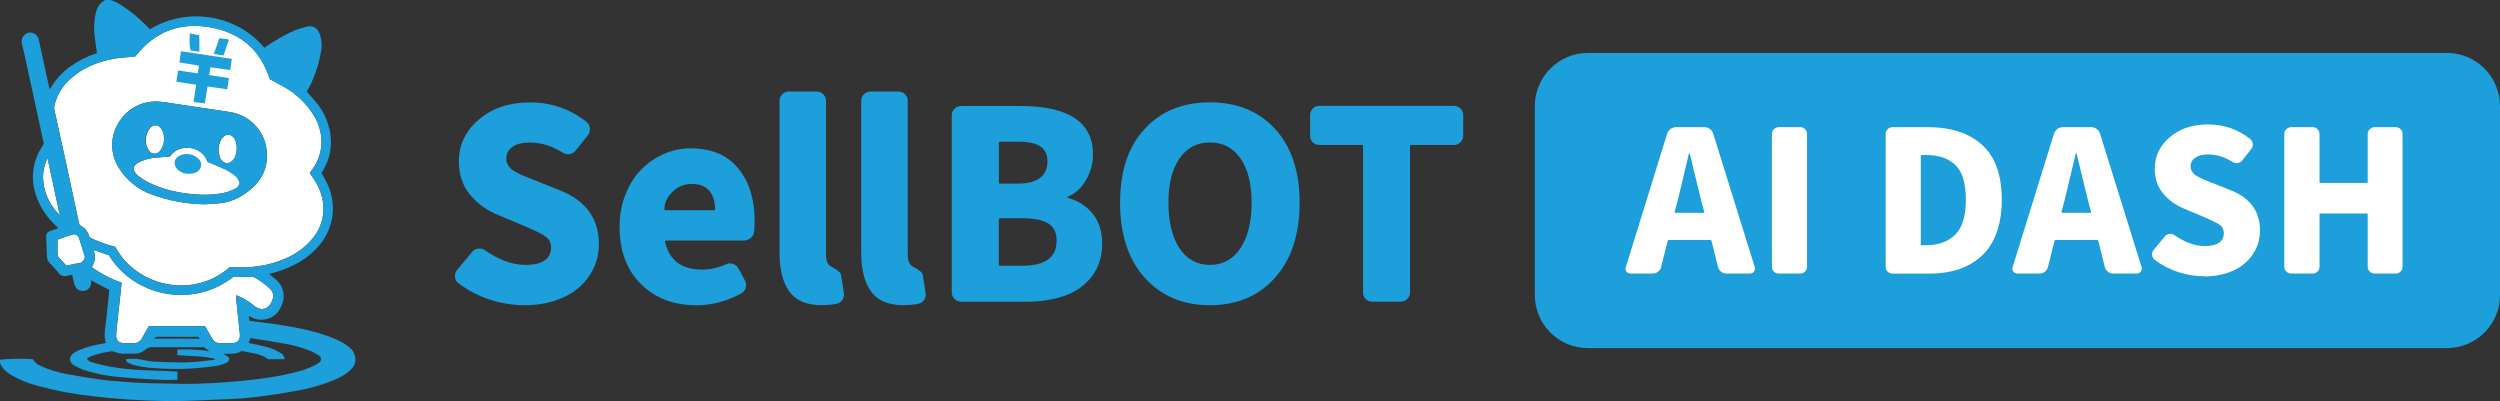
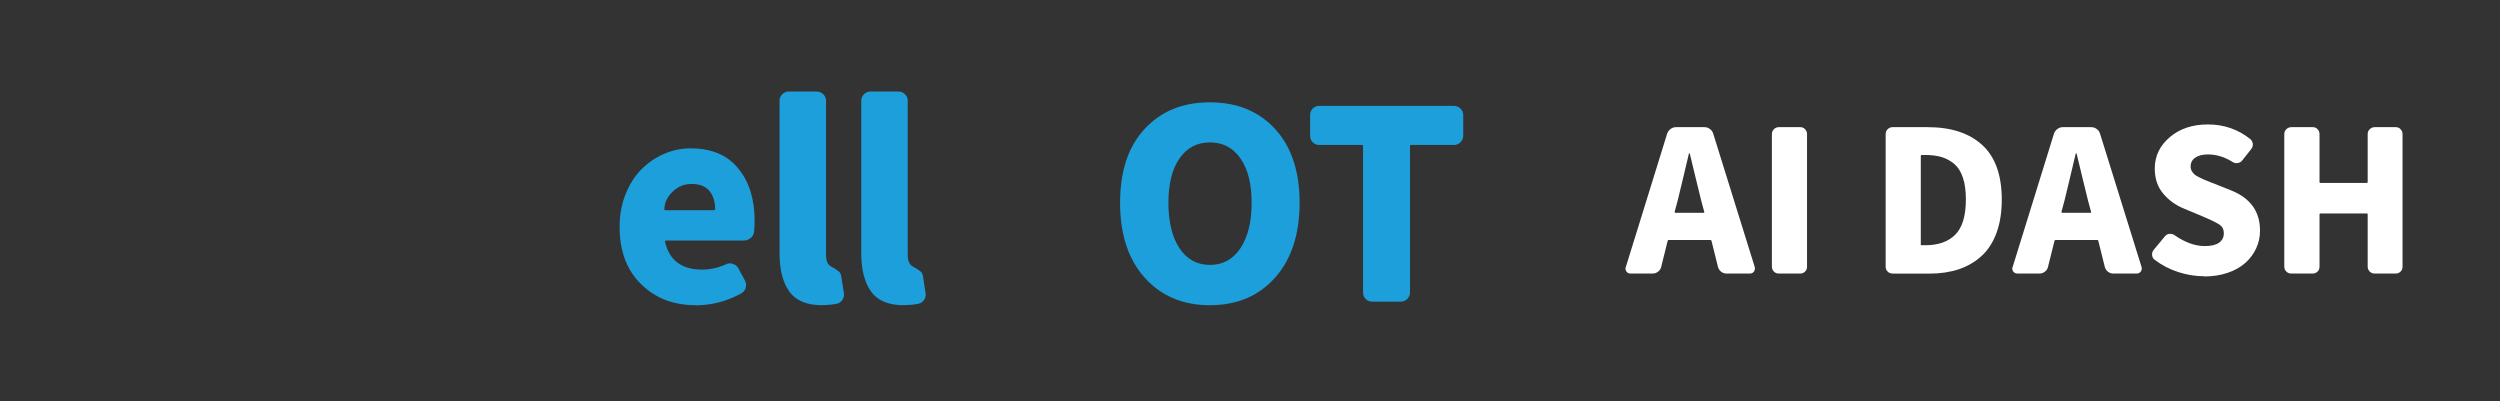
<svg xmlns="http://www.w3.org/2000/svg" id="_レイヤー_2" viewBox="0 0 266.79 42.81">
  <rect x="0" y="0" width="266.79" height="42.81" fill="#333333" stroke="none" />
  <defs>
    <style>.cls-1{fill:#fff;}.cls-2{fill:#1c9fdb;}</style>
  </defs>
  <g id="_レイヤー_1-2">
-     <path class="cls-1" d="m6.27,22.85c-1.58-1.61-2.18-4.09-1.19-5.98.44,2.03.86,4,1.28,5.97,0,.03.02.06.02.09.02.02.04.03.05.05,0,0-.01.02-.02.03l-.13-.08s-.01-.06-.02-.08m2.08,5.25c-.43.05-.85.17-1.25.25-.26-.27-.48-.52-.71-.76-.15-.14-.24-.33-.24-.54,0-.48,0-.96,0-1.48.49-.17.98-.35,1.47-.51.45-.15.71-.03.85.41.21.64.41,1.29.6,1.91-.02.39-.33.7-.72.72m1.21-2.77c-.12-.58-.51-1.07-1.06-1.31-.12-.52-.25-1.07-.36-1.62-.38-1.78-.77-3.56-1.15-5.34-.39-1.79-.79-3.58-1.18-5.38-.03-.14-.02-.29.01-.43.27-1.14.9-2.16,1.79-2.91,1.31-1.16,2.88-1.77,4.57-2.08.6-.11,1.21-.13,1.81-.19.16-.02.31-.04.47-.06,2.08-2.67,4.8-3.68,8.04-3.09,3.14.57,5.32,2.38,6.3,5.52.55.3,1.13.59,1.69.92,1.19.7,2.21,1.68,2.95,2.85.53.82.83,1.76.88,2.74.04,1.15-.32,2.29-1.03,3.2-.07.09-.14.18-.22.3.06.1.11.2.18.29.59.76,1,1.64,1.19,2.58.28,1.38-.06,2.82-.92,3.94-.82,1.06-1.92,1.88-3.17,2.38-1.73.74-3.54.96-5.41.88-.14,0-.29,0-.43,0-3.95,3.49-10.01,1.98-12.19-2.17-.95-.25-1.88-.59-2.76-1.02m15.71,7.08c.11,1.08.23,2.16.34,3.24.06.62-.24.96-.86.97-.41,0-.82-.01-1.22,0-.37.03-.72-.18-.89-.52-.12-.21-.25-.43-.37-.64-.12-.21-.25-.42-.39-.65h-5.98c-.24.41-.49.82-.71,1.24-.17.38-.57.62-.99.57-.32-.02-.64,0-.96,0-.55-.01-.87-.33-.83-.88.05-.71.14-1.41.21-2.12.07-.69.15-1.38.23-2.07.05-.45.09-.89.14-1.38-1.14-.4-2.22-.96-3.19-1.67.37-.53.44-1.22.19-1.82.58.19,1.11.37,1.65.55,2.54,4.26,8.8,5.83,13.29,2.3h2.1c.65.34,1.25.77,1.79,1.28.33.29.44.75.28,1.15-.03.1-.07.19-.11.28-.36.79-1.16.97-1.82.42-.58-.5-1.25-.89-1.97-1.16.03.32.04.62.07.91m-9.05-11.65c1.84.67,3.79,1.03,5.75,1.04.25-.02.64-.07,1.03-.08,1.56-.04,2.86-.68,3.98-1.71,1.3-1.2,1.75-2.69,1.42-4.42-.37-1.78-1.75-3.17-3.52-3.57-.43-.09-.86-.15-1.28-.21-.84-.13-1.69-.26-2.53-.38-.92-.14-1.83-.28-2.75-.41-.46-.09-.92-.15-1.38-.18-1.57-.1-3.08.6-4.01,1.87-1.14,1.48-1.26,3.5-.3,5.1.82,1.37,2.09,2.41,3.59,2.95m7.37-5.82c.08-.14.18-.26.3-.37.26-.26.69-.26.96,0,.03.03.05.06.08.09.15.18.25.39.3.62.11.48.06.99-.13,1.45-.13.37-.46.64-.85.71-.65-.12-.8-.63-.89-1.15-.08-.46,0-.94.24-1.34m-7.69-1.14c.34-.55,1.02-.63,1.39.02.39.74.3,1.63-.2,2.28-.24.32-.69.39-1.02.15-.08-.06-.15-.14-.2-.23-.21-.32-.32-.69-.3-1.07,0-.41.12-.81.33-1.15m-1.26,3.62c.55-.33,1.17-.53,1.8-.58.56-.07,1.13-.09,1.7-.14.93-1.48,3.51-1.15,4.02.56.68.29,1.34.55,1.98.85.3.15.58.33.84.53.31.2.53.52.62.88-.06.29-.26.52-.53.63-.51.27-1.07.44-1.65.51-.83.12-1.68.15-2.52.08-1.77-.14-3.5-.49-5.1-1.3-.36-.19-.7-.41-1.02-.66-.27-.19-.46-.47-.54-.79.04-.24.19-.45.4-.57" />
-     <path class="cls-2" d="m37.76,37.6c-.13-.19-.28-.37-.46-.52-.45-.37-.95-.67-1.49-.89-1.98-.84-4.07-1.23-6.17-1.56-.99-.15-1.98-.26-3-.39-.02-.15-.05-.31-.09-.53.17.09.29.16.4.21.49.22,1.05.26,1.57.11.81-.22,1.28-.78,1.58-1.54.4-.97.09-2.09-.74-2.73-.21-.16-.42-.33-.65-.52.28-.08.52-.14.76-.21,1.81-.55,3.43-1.42,4.65-2.91.88-1.05,1.38-2.38,1.41-3.75.01-.9-.17-1.79-.54-2.62-.19-.45-.45-.87-.68-1.3.05-.09.11-.18.16-.26.71-1.18.99-2.56.78-3.92-.2-1.25-.73-2.43-1.55-3.4-.31-.38-.65-.74-.96-1.09.19-.36.39-.69.54-1.05.48-1.06.81-2.17.99-3.31.1-.57.06-1.16-.12-1.72-.21-.59-.66-1.08-1.48-.84-.42.11-.83.24-1.24.39-1.13.51-2.21,1.13-3.22,1.85-2.95-3.56-8.26-4.39-12.21-1.98-.15-.15-.3-.31-.46-.46-.84-.85-1.77-1.6-2.78-2.23-.46-.28-.95-.51-1.51-.43-.64.29-.91.84-1.05,1.47-.19.94-.2,1.9-.04,2.85.07.44.12.88.18,1.35-1.02.33-1.99.82-2.86,1.44-.89.65-1.63,1.48-2.18,2.44-.1-.46-.19-.84-.28-1.24-.3-1.37-.59-2.74-.89-4.11-.1-.41-.45-.71-.87-.73-.52,0-.95.42-.95.94,0,.08,0,.17.03.25.21.84.38,1.69.57,2.54.46,2.12.93,4.24,1.38,6.35.13.61.26,1.21.38,1.81-.07.11-.14.21-.2.31-.9,1.38-1.19,3.07-.78,4.66.34,1.33,1.04,2.54,2.01,3.5.16.16.32.33.52.52-.26.09-.46.16-.67.23-.55.18-.64.3-.62.88.02.64.07,1.27.08,1.91,0,.26.1.52.29.7.34.36.69.71.99,1.1.17.24.48.35.77.28.21-.04.42-.08.64-.13.09.37.16.73.26,1.07.12.46.58.74,1.04.64.42-.07.73-.43.72-.85,0-.08,0-.17,0-.27l1.94,1.03c-.04.42-.08.82-.12,1.22-.07.63-.14,1.26-.2,1.9-.08.84-.31,1.68-.05,2.54-.18.04-.34.07-.49.1-.84.13-1.67.37-2.46.71-.41.19-.81.41-.89.91.04.3.23.56.5.7.32.18.65.33.98.46,1.29.41,2.61.67,3.96.77,1.4.14,2.81.21,4.21.28.6.03,1.21,0,1.83,0v-.87c-.35-.02-.68-.05-1.01-.06-.83-.03-1.65-.06-2.48-.09-1.23-.04-2.46-.17-3.67-.38-.63-.11-1.24-.27-1.86-.44-.26-.04-.49-.19-.64-.41.14-.1.28-.19.43-.26.71-.25,1.44-.43,2.19-.53.11,0,.23.01.33.06.35.15.73.21,1.11.19.32-.01.64,0,.96,0,.45.02.9-.14,1.24-.44.19-.17.43-.25.68-.25,1.86,0,3.72,0,5.58,0l.31.26c.05.03.11.07.16.1,0,.03-.02.05-.02.08l-.39-.09c-.97-.1-1.95-.13-2.92-.1v.6c1.35.13,2.71.05,4.09.41-.1.05-.21.08-.32.11-.91.09-1.82.23-2.73.25-1.13.03-2.27-.03-3.4-.07-.35-.01-.69-.06-1.03-.13-.61-.15-1.23-.21-1.85-.18-.09.01-.19.03-.28.06.04.25.22.34.38.42.18.08.37.15.57.2,1.27.33,2.58.35,3.88.4.8.02,1.6,0,2.39-.06.85-.06,1.7-.15,2.55-.27.34-.07.67-.18.98-.33.21-.06.34-.28.28-.5,0-.03-.02-.05-.03-.07l-.54-.38c.66-.04,1.33.1,1.92-.31.97.23,1.99.25,2.84.88h1.74c-.02-.29-.18-.54-.44-.67-.53-.33-1.11-.57-1.72-.69-.54-.14-1.1-.25-1.67-.37.06-.18.11-.33.17-.52,1.15.18,2.28.34,3.41.55,1.07.17,2.12.46,3.13.87.28.13.54.28.79.45.2.13.28.33.14.65-.18.14-.38.27-.58.38-.4.2-.82.37-1.24.51-2.09.63-4.24.92-6.4,1.14-1.07.11-2.14.19-3.21.25-1.03.06-2.06.08-3.09.09-.71,0-1.42-.04-2.13-.05-1.48,0-2.96-.06-4.44-.19-.74-.06-1.48-.1-2.21-.2-1.23-.17-2.46-.37-3.69-.6-1-.17-1.97-.47-2.89-.9-.34-.13-.61-.37-.78-.69-.97-.1-3.29-.05-3.59.08.04.25.13.5.27.71.25.36.58.65.96.87.89.52,1.85.91,2.85,1.17,1.96.54,3.95.91,5.97,1.12,1.22.15,2.45.26,3.68.34,1.33.09,2.67.14,4,.17,1,.02,2-.01,3.01-.05,1.41-.05,2.81-.11,4.22-.18.8-.04,1.59-.1,2.39-.2,1.33-.17,2.67-.36,4-.6,1.49-.24,2.94-.64,4.34-1.21.7-.29,1.37-.63,1.89-1.2.48-.46.56-1.2.19-1.76M6.26,22.87c-1.58-1.61-2.18-4.09-1.19-5.98.44,2.03.86,4,1.28,5.97,0,.03.02.06.02.09.02.02.04.03.05.05,0,0-.01.02-.02.03l-.13-.08s-.01-.06-.02-.09m2.08,5.25c-.43.05-.85.17-1.25.25-.26-.27-.48-.52-.71-.76-.15-.14-.24-.33-.24-.54,0-.48,0-.96,0-1.48.49-.17.98-.35,1.47-.51.45-.15.71-.03.85.41.21.64.41,1.29.6,1.91-.02.39-.33.7-.72.72m1.21-2.77c-.12-.58-.51-1.07-1.06-1.31-.12-.52-.25-1.07-.36-1.62-.38-1.78-.77-3.56-1.15-5.34-.39-1.79-.79-3.58-1.18-5.38-.03-.14-.02-.29.01-.43.27-1.14.9-2.16,1.79-2.91,1.31-1.16,2.88-1.77,4.57-2.08.6-.11,1.21-.13,1.81-.19.16-.02.31-.04.47-.06,2.08-2.67,4.8-3.68,8.04-3.09,3.14.57,5.32,2.38,6.3,5.52.55.3,1.13.59,1.69.92,1.19.7,2.2,1.68,2.95,2.85.53.82.83,1.76.88,2.74.04,1.15-.32,2.29-1.03,3.2-.07.09-.14.18-.22.3.06.1.11.2.18.29.59.76,1,1.64,1.19,2.58.28,1.38-.06,2.82-.92,3.94-.82,1.06-1.92,1.88-3.17,2.38-1.73.74-3.54.96-5.41.88-.14,0-.29,0-.43,0-3.95,3.49-10.01,1.98-12.19-2.17-.95-.25-1.88-.59-2.76-1.02m6.88,10.8c.13-.1.2-.15.27-.2.02-.01.06,0,.08,0h4.41c.04.06.08.12.12.2h-4.88Zm8.83-3.73c.11,1.08.23,2.16.34,3.24.06.62-.24.96-.86.97-.41,0-.82-.01-1.22,0-.37.03-.72-.18-.89-.52-.12-.21-.24-.43-.37-.64s-.25-.42-.39-.65h-5.98c-.23.41-.49.82-.71,1.24-.17.38-.57.62-.99.57-.32-.02-.64,0-.96,0-.55-.01-.87-.33-.83-.88.05-.71.14-1.41.21-2.12.07-.69.15-1.38.23-2.07.05-.45.09-.89.14-1.38-1.14-.4-2.22-.96-3.19-1.67.37-.53.44-1.22.19-1.82.58.19,1.11.37,1.65.55,2.54,4.26,8.8,5.83,13.29,2.3h2.1c.65.34,1.25.77,1.79,1.28.33.29.44.75.28,1.15-.03.1-.07.19-.11.28-.36.79-1.16.97-1.82.42-.58-.5-1.25-.89-1.97-1.16.03.32.04.62.07.91m-9.05-11.65c1.84.67,3.79,1.03,5.75,1.04.25-.02.64-.07,1.03-.08,1.56-.04,2.86-.68,3.98-1.71,1.3-1.2,1.75-2.69,1.42-4.42-.37-1.78-1.75-3.17-3.52-3.57-.42-.09-.85-.15-1.28-.21-.84-.13-1.69-.26-2.53-.38-.92-.14-1.83-.28-2.75-.41-.46-.09-.92-.15-1.38-.18-1.57-.1-3.08.6-4.01,1.87-1.14,1.48-1.26,3.5-.3,5.1.83,1.37,2.09,2.41,3.59,2.95m7.37-5.82c.08-.14.18-.26.3-.37.26-.26.69-.26.96,0,.03.03.05.06.07.09.15.18.25.39.3.62.11.48.06.99-.13,1.45-.14.37-.46.64-.85.71-.66-.12-.8-.63-.9-1.15-.08-.46,0-.94.24-1.34m-7.69-1.14c.34-.55,1.02-.63,1.39.02.38.74.3,1.63-.21,2.28-.24.32-.69.39-1.02.15-.08-.06-.15-.14-.2-.23-.21-.32-.32-.69-.3-1.07,0-.41.12-.81.33-1.15m-1.26,3.62c.55-.33,1.17-.53,1.8-.58.56-.07,1.13-.09,1.7-.14.93-1.48,3.51-1.15,4.02.56.68.29,1.34.55,1.98.85.3.15.58.33.84.53.31.2.53.52.62.88-.06.29-.26.52-.53.63-.51.27-1.07.44-1.65.51-.83.12-1.68.15-2.52.08-1.77-.14-3.5-.49-5.1-1.3-.36-.19-.7-.41-1.02-.66-.27-.19-.46-.47-.54-.79.04-.24.18-.45.4-.57m6.33-8.39l-2.11-.32c.07-.41.13-.8.19-1.2.71.11,1.38.2,2.09.31.04-.26.08-.51.13-.81-.69-.18-1.38-.21-2.08-.36l.16-1.19c1.81.27,3.59.54,5.43.81-.06.43-.11.79-.17,1.2l-2.11-.3c-.05.27-.09.53-.14.83l2.11.33c-.06.39-.12.76-.18,1.19-.69-.1-1.37-.19-2.1-.3-.1.61-.19,1.19-.29,1.81l-1.2-.16c.09-.62.18-1.21.27-1.84m-.57-3.64c-.13-.28-.17-1.04-.1-1.82l1,.17c0,.31.02.59.02.88,0,.28,0,.55,0,.88-.31-.04-.62-.08-.92-.11m3.49.52l-1.03-.16c.2-.57.39-1.11.59-1.68l1.03.14c-.2.57-.39,1.12-.59,1.7m-4.93,12.13c-.46-.49-.36-1.15.25-1.44.61-.3,1.34-.21,1.87.22.32.25.52.58.39.99-.13.43-.49.63-.91.7-.12.02-.23.02-.35.02-.47.03-.93-.15-1.25-.49" />
-     <path class="cls-2" d="m169.46,5.65h91.66c3.13,0,5.67,2.54,5.67,5.67v20.16c0,3.13-2.54,5.67-5.67,5.67h-91.66c-3.13,0-5.67-2.54-5.67-5.67V11.32c0-3.13,2.54-5.67,5.67-5.67Z" />
-     <path class="cls-2" d="m55.98,32.57c-1.24,0-2.48-.2-3.71-.6-1.23-.4-2.35-.99-3.36-1.75-.24-.18-.36-.44-.36-.77,0-.24.07-.45.22-.63l1.62-1.95c.17-.2.38-.32.64-.34.27-.03.51.03.73.18,1.5,1.04,2.94,1.56,4.33,1.56.89,0,1.57-.16,2.03-.48.46-.32.69-.77.69-1.36,0-.51-.19-.9-.58-1.18-.38-.27-1.05-.61-2-1.01-.16-.07-.28-.13-.36-.16l-2.68-1.12c-1.22-.49-2.23-1.22-3.03-2.18-.79-.96-1.19-2.14-1.19-3.55,0-1.77.71-3.27,2.14-4.48,1.42-1.21,3.23-1.82,5.42-1.82,2.3,0,4.32.69,6.06,2.08.22.18.34.41.36.69.02.27-.05.52-.22.74l-1.29,1.62c-.17.22-.38.35-.66.38-.27.04-.52-.02-.74-.16-1.13-.71-2.3-1.07-3.51-1.07-.79,0-1.4.15-1.84.46-.44.31-.66.74-.66,1.29,0,.22.05.42.15.59.1.17.21.33.34.45.13.13.34.27.64.42.3.16.56.27.77.36.21.08.53.22.97.4.13.04.23.07.3.11l2.6,1.04c2.74,1.1,4.11,3.01,4.11,5.73,0,.88-.18,1.71-.53,2.49-.36.79-.87,1.48-1.54,2.08-.67.6-1.51,1.08-2.52,1.42-1.01.35-2.13.52-3.36.52Z" />
    <path class="cls-2" d="m74.23,32.57c-2.36,0-4.3-.75-5.82-2.25-1.53-1.5-2.29-3.54-2.29-6.11,0-1.26.21-2.42.64-3.49.43-1.07,1-1.96,1.7-2.66s1.51-1.25,2.41-1.64c.9-.39,1.84-.59,2.81-.59,2.23,0,3.93.71,5.1,2.14,1.17,1.42,1.75,3.29,1.75,5.59,0,.38-.02.77-.05,1.15-.04.29-.16.53-.38.7-.22.17-.47.26-.74.26h-8.28c-.09,0-.13.05-.11.14.46,1.97,1.77,2.96,3.95,2.96.84,0,1.68-.18,2.52-.55.24-.13.49-.15.75-.07.26.08.46.23.59.45l.71,1.32c.13.24.16.49.1.75-.06.26-.21.47-.45.62-1.55.86-3.19,1.29-4.91,1.29Zm-3.34-10.22c0,.05.04.08.11.08h5.18c.09,0,.14-.05.14-.14-.02-.82-.23-1.47-.64-1.95-.41-.47-1.04-.71-1.88-.71-.71,0-1.33.23-1.86.68-.69.6-1.04,1.28-1.04,2.03Z" />
    <path class="cls-2" d="m87.73,32.57c-1.63,0-2.79-.48-3.49-1.45-.7-.97-1.05-2.34-1.05-4.11V10.73c0-.26.1-.48.29-.67s.42-.29.67-.29h3.01c.27,0,.51.1.7.29.19.19.29.42.29.67v16.47c0,.62.17,1.03.52,1.23.02.02.1.07.26.15.15.08.26.14.3.18.05.04.12.09.22.16.1.07.17.15.22.23.04.08.08.18.1.29l.27,1.75c.02.07.03.14.03.19,0,.22-.05.42-.16.6-.15.24-.36.38-.63.44-.47.09-.99.14-1.53.14Z" />
    <path class="cls-2" d="m96.45,32.57c-1.63,0-2.79-.48-3.49-1.45-.7-.97-1.05-2.34-1.05-4.11V10.73c0-.26.1-.48.29-.67.19-.19.42-.29.67-.29h3.01c.27,0,.51.1.7.29.19.19.29.42.29.67v16.47c0,.62.17,1.03.52,1.23.02.02.1.07.26.15.15.08.25.14.3.18.04.04.12.09.22.16.1.07.17.15.22.23.05.08.08.18.1.29l.27,1.75c.02.07.03.14.03.19,0,.22-.05.42-.16.6-.15.24-.36.38-.63.44-.47.09-.99.14-1.53.14Z" />
-     <path class="cls-2" d="m102.56,32.19c-.27,0-.51-.1-.7-.29s-.29-.42-.29-.7V12.3c0-.27.1-.51.29-.7.19-.19.42-.29.7-.29h6.3c5.19,0,7.78,1.73,7.78,5.18,0,.95-.25,1.85-.74,2.71-.49.86-1.13,1.45-1.92,1.78-.04,0-.05.02-.05.07s.02.07.05.07c1.1.31,1.98.88,2.64,1.7s1,1.89,1,3.21-.37,2.53-1.11,3.48c-.74.95-1.71,1.64-2.92,2.06-1.21.42-2.58.63-4.14.63h-6.91Zm4.03-12.71c0,.07.05.11.14.11h1.95c1.04,0,1.82-.21,2.33-.62.51-.41.77-.99.77-1.74s-.25-1.27-.75-1.6c-.5-.34-1.28-.51-2.34-.51h-1.95c-.09,0-.14.05-.14.14v4.22Zm0,8.74c0,.09.05.14.14.14h2.36c2.45,0,3.67-.89,3.67-2.69,0-.84-.3-1.45-.89-1.82-.59-.37-1.52-.56-2.78-.56h-2.36c-.09,0-.14.05-.14.14v4.79Z" />
    <path class="cls-2" d="m136.06,29.64c-1.75,1.96-4.07,2.93-6.95,2.93s-5.19-.98-6.95-2.93c-1.75-1.95-2.63-4.62-2.63-8s.87-5.99,2.62-7.88c1.74-1.89,4.06-2.84,6.96-2.84s5.22.95,6.96,2.84c1.74,1.89,2.62,4.52,2.62,7.88s-.88,6.05-2.63,8Zm-10.19-3.15c.79,1.19,1.87,1.78,3.25,1.78s2.47-.6,3.26-1.79c.79-1.2,1.19-2.81,1.19-4.84s-.4-3.59-1.19-4.73-1.88-1.71-3.26-1.71-2.46.57-3.25,1.71c-.79,1.14-1.18,2.72-1.18,4.73s.39,3.66,1.18,4.85Z" />
    <path class="cls-2" d="m146.42,32.19c-.27,0-.5-.1-.69-.29-.18-.19-.27-.42-.27-.7v-15.62c0-.07-.05-.11-.14-.11h-4.55c-.27,0-.5-.1-.69-.29-.18-.19-.27-.43-.27-.7v-2.19c0-.27.09-.51.27-.7.18-.19.41-.29.69-.29h14.39c.27,0,.51.1.7.29.19.19.29.42.29.7v2.19c0,.27-.1.51-.29.7s-.42.29-.7.29h-4.58c-.07,0-.11.04-.11.11v15.62c0,.27-.1.51-.29.7s-.42.29-.7.29h-3.07Z" />
    <path class="cls-1" d="m184.24,29.19c-.21,0-.39-.06-.56-.19-.17-.13-.28-.3-.34-.5l-.7-2.81c-.01-.05-.05-.08-.12-.08h-4.43c-.07,0-.11.03-.12.08l-.7,2.81c-.05.21-.17.37-.34.5-.17.13-.36.19-.56.19h-2.36c-.19,0-.34-.07-.45-.22-.07-.1-.1-.2-.1-.31,0-.05.01-.11.04-.16l4.41-14.23c.07-.21.19-.37.36-.5.17-.13.37-.2.58-.2h3.04c.22,0,.42.07.59.2.18.13.29.3.35.5l4.43,14.23c.01.05.02.11.02.16,0,.11-.03.21-.1.31-.11.15-.25.22-.43.22h-2.5Zm-5.52-6.58c-.01.07.01.1.08.1h2.99c.07,0,.1-.03.08-.1l-.33-1.23c-.14-.55-.34-1.39-.62-2.53-.27-1.14-.47-1.96-.59-2.45-.01-.03-.03-.04-.06-.04s-.04.01-.04.04c-.55,2.32-.94,3.99-1.19,4.98l-.33,1.23Z" />
    <path class="cls-1" d="m189.82,29.19c-.21,0-.38-.07-.52-.21-.14-.14-.21-.32-.21-.52v-14.15c0-.21.07-.38.21-.52.14-.14.32-.22.52-.22h2.3c.21,0,.38.07.51.22.14.14.21.32.21.52v14.15c0,.21-.07.38-.21.52-.14.14-.31.21-.51.21h-2.3Z" />
    <path class="cls-1" d="m201.96,29.19c-.21,0-.38-.07-.52-.21-.14-.14-.21-.32-.21-.52v-14.15c0-.21.07-.38.21-.52.14-.14.32-.22.52-.22h3.75c2.49,0,4.43.63,5.82,1.9,1.39,1.26,2.09,3.21,2.09,5.83,0,1.33-.18,2.5-.55,3.52-.37,1.02-.9,1.85-1.59,2.48-.69.64-1.5,1.11-2.43,1.43-.93.31-1.98.47-3.14.47h-3.96Zm3.01-3.12c0,.07.03.1.1.1h.41c1.37,0,2.43-.38,3.18-1.13.75-.75,1.13-2,1.13-3.75,0-.9-.1-1.67-.31-2.31-.21-.64-.51-1.12-.91-1.47-.4-.34-.85-.59-1.34-.74-.49-.15-1.07-.23-1.74-.23h-.41c-.07,0-.1.03-.1.08v9.43Z" />
    <path class="cls-1" d="m225.52,29.19c-.21,0-.39-.06-.56-.19-.17-.13-.28-.3-.34-.5l-.7-2.81c-.01-.05-.05-.08-.12-.08h-4.43c-.07,0-.11.03-.12.08l-.7,2.81c-.05.21-.17.37-.34.5-.17.13-.36.19-.56.19h-2.36c-.19,0-.34-.07-.45-.22-.07-.1-.1-.2-.1-.31,0-.05.01-.11.04-.16l4.41-14.23c.07-.21.19-.37.36-.5.17-.13.37-.2.58-.2h3.04c.22,0,.42.07.59.2.18.13.29.3.35.5l4.43,14.23c.01.05.02.11.02.16,0,.11-.03.21-.1.31-.11.15-.25.22-.43.22h-2.5Zm-5.52-6.58c-.01.07.01.1.08.1h2.99c.07,0,.1-.03.08-.1l-.33-1.23c-.14-.55-.34-1.39-.62-2.53-.27-1.14-.47-1.96-.59-2.45-.01-.03-.03-.04-.06-.04s-.04.01-.04.04c-.55,2.32-.94,3.99-1.19,4.98l-.33,1.23Z" />
    <path class="cls-1" d="m235.22,29.48c-.93,0-1.86-.15-2.78-.45-.92-.3-1.76-.74-2.51-1.31-.18-.14-.27-.33-.27-.57,0-.18.05-.33.16-.47l1.21-1.46c.12-.15.28-.24.48-.26.2-.02.38.02.54.13,1.12.78,2.2,1.17,3.24,1.17.67,0,1.18-.12,1.52-.36.34-.24.51-.58.51-1.02,0-.38-.14-.68-.43-.88s-.79-.46-1.5-.76c-.12-.05-.21-.1-.27-.12l-2.01-.84c-.92-.37-1.67-.91-2.27-1.63-.6-.72-.89-1.6-.89-2.66,0-1.33.53-2.44,1.6-3.35s2.42-1.36,4.06-1.36c1.72,0,3.23.52,4.53,1.56.16.14.25.31.27.51s-.04.39-.16.55l-.96,1.21c-.12.16-.29.26-.49.29-.21.03-.39-.01-.55-.12-.85-.53-1.72-.8-2.62-.8-.59,0-1.05.12-1.37.35-.33.23-.49.55-.49.96,0,.16.04.31.11.44.08.13.16.24.26.34.1.1.26.2.48.32.23.12.42.21.57.27.16.06.4.16.73.3.1.03.17.05.23.08l1.95.78c2.05.82,3.08,2.25,3.08,4.29,0,.66-.13,1.28-.4,1.87-.27.59-.65,1.11-1.15,1.56-.5.45-1.13.81-1.89,1.07-.76.26-1.6.39-2.51.39Z" />
    <path class="cls-1" d="m244.51,29.19c-.21,0-.38-.07-.52-.21-.14-.14-.22-.32-.22-.52v-14.15c0-.21.07-.38.22-.52.14-.14.32-.22.52-.22h2.3c.21,0,.38.07.51.22.14.14.21.32.21.52v5.11c0,.07.03.1.1.1h4.96c.05,0,.08-.03.08-.1v-5.11c0-.21.07-.38.22-.52.14-.14.32-.22.52-.22h2.26c.21,0,.38.07.51.22.14.14.21.32.21.52v14.15c0,.21-.07.38-.21.52-.14.14-.31.21-.51.21h-2.26c-.21,0-.38-.07-.52-.21-.14-.14-.22-.32-.22-.52v-5.6c0-.05-.03-.08-.08-.08h-4.96c-.07,0-.1.03-.1.08v5.6c0,.21-.07.38-.21.52-.14.14-.31.21-.51.21h-2.3Z" />
  </g>
</svg>